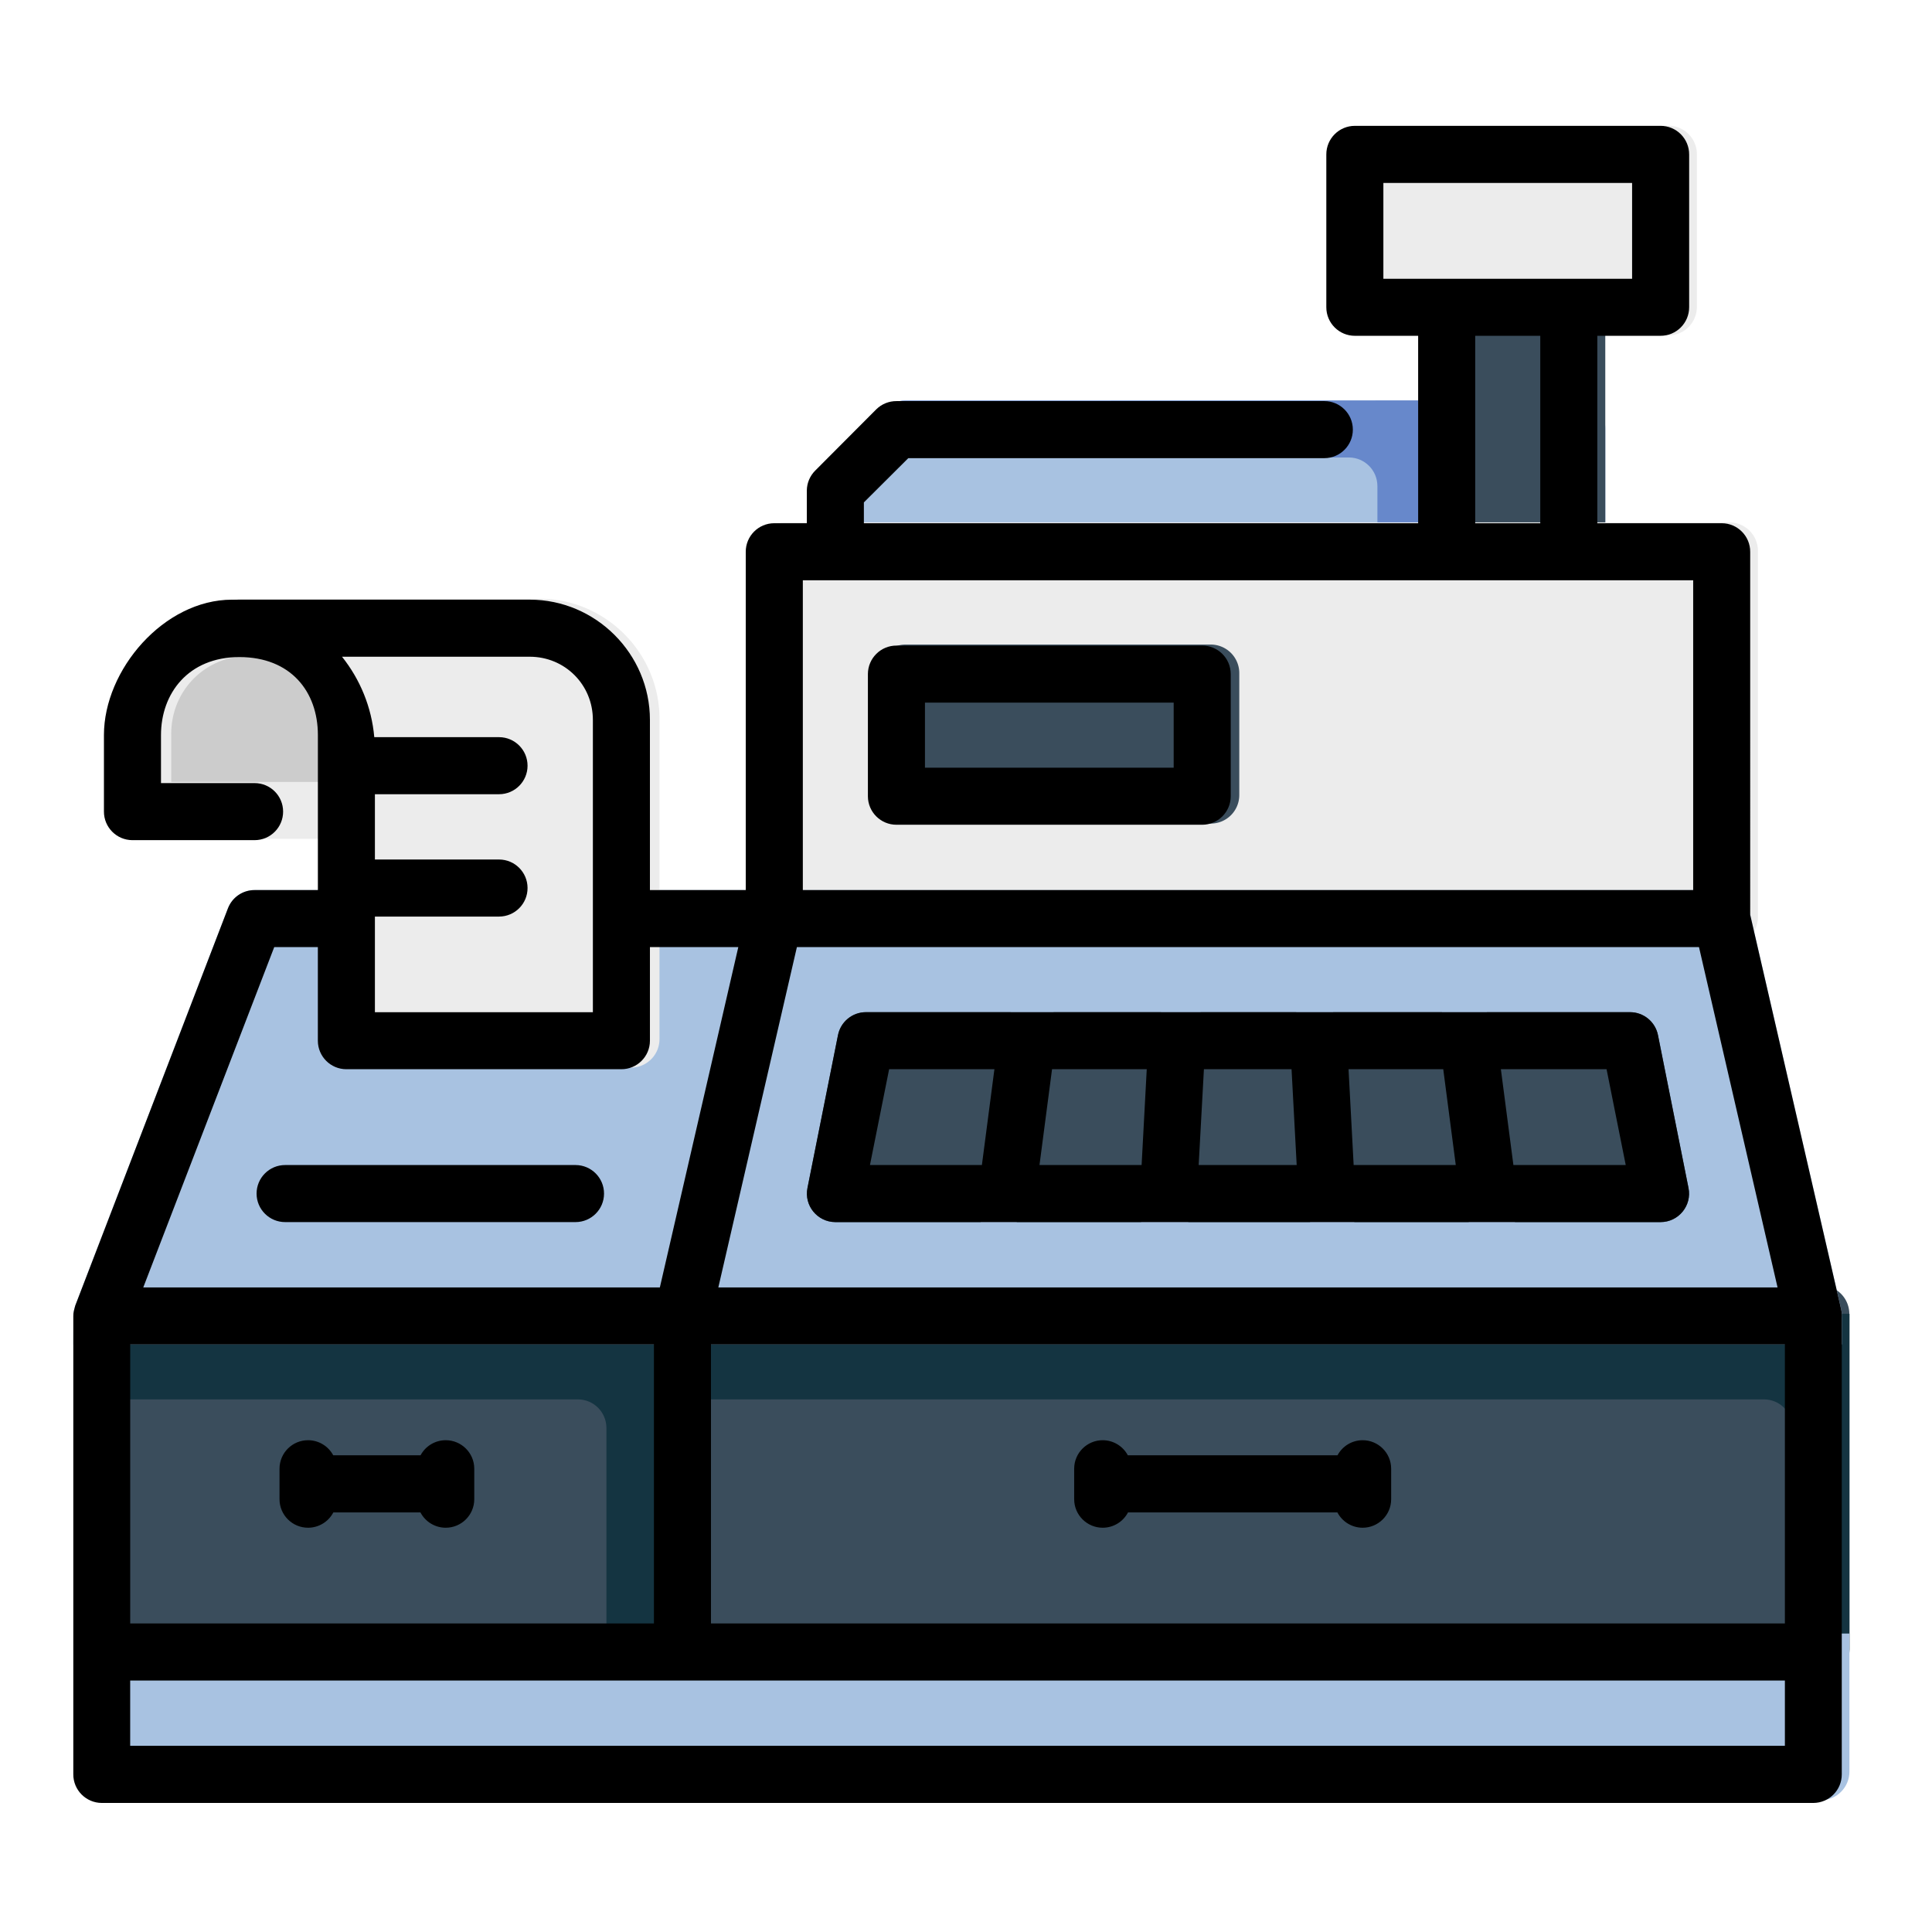
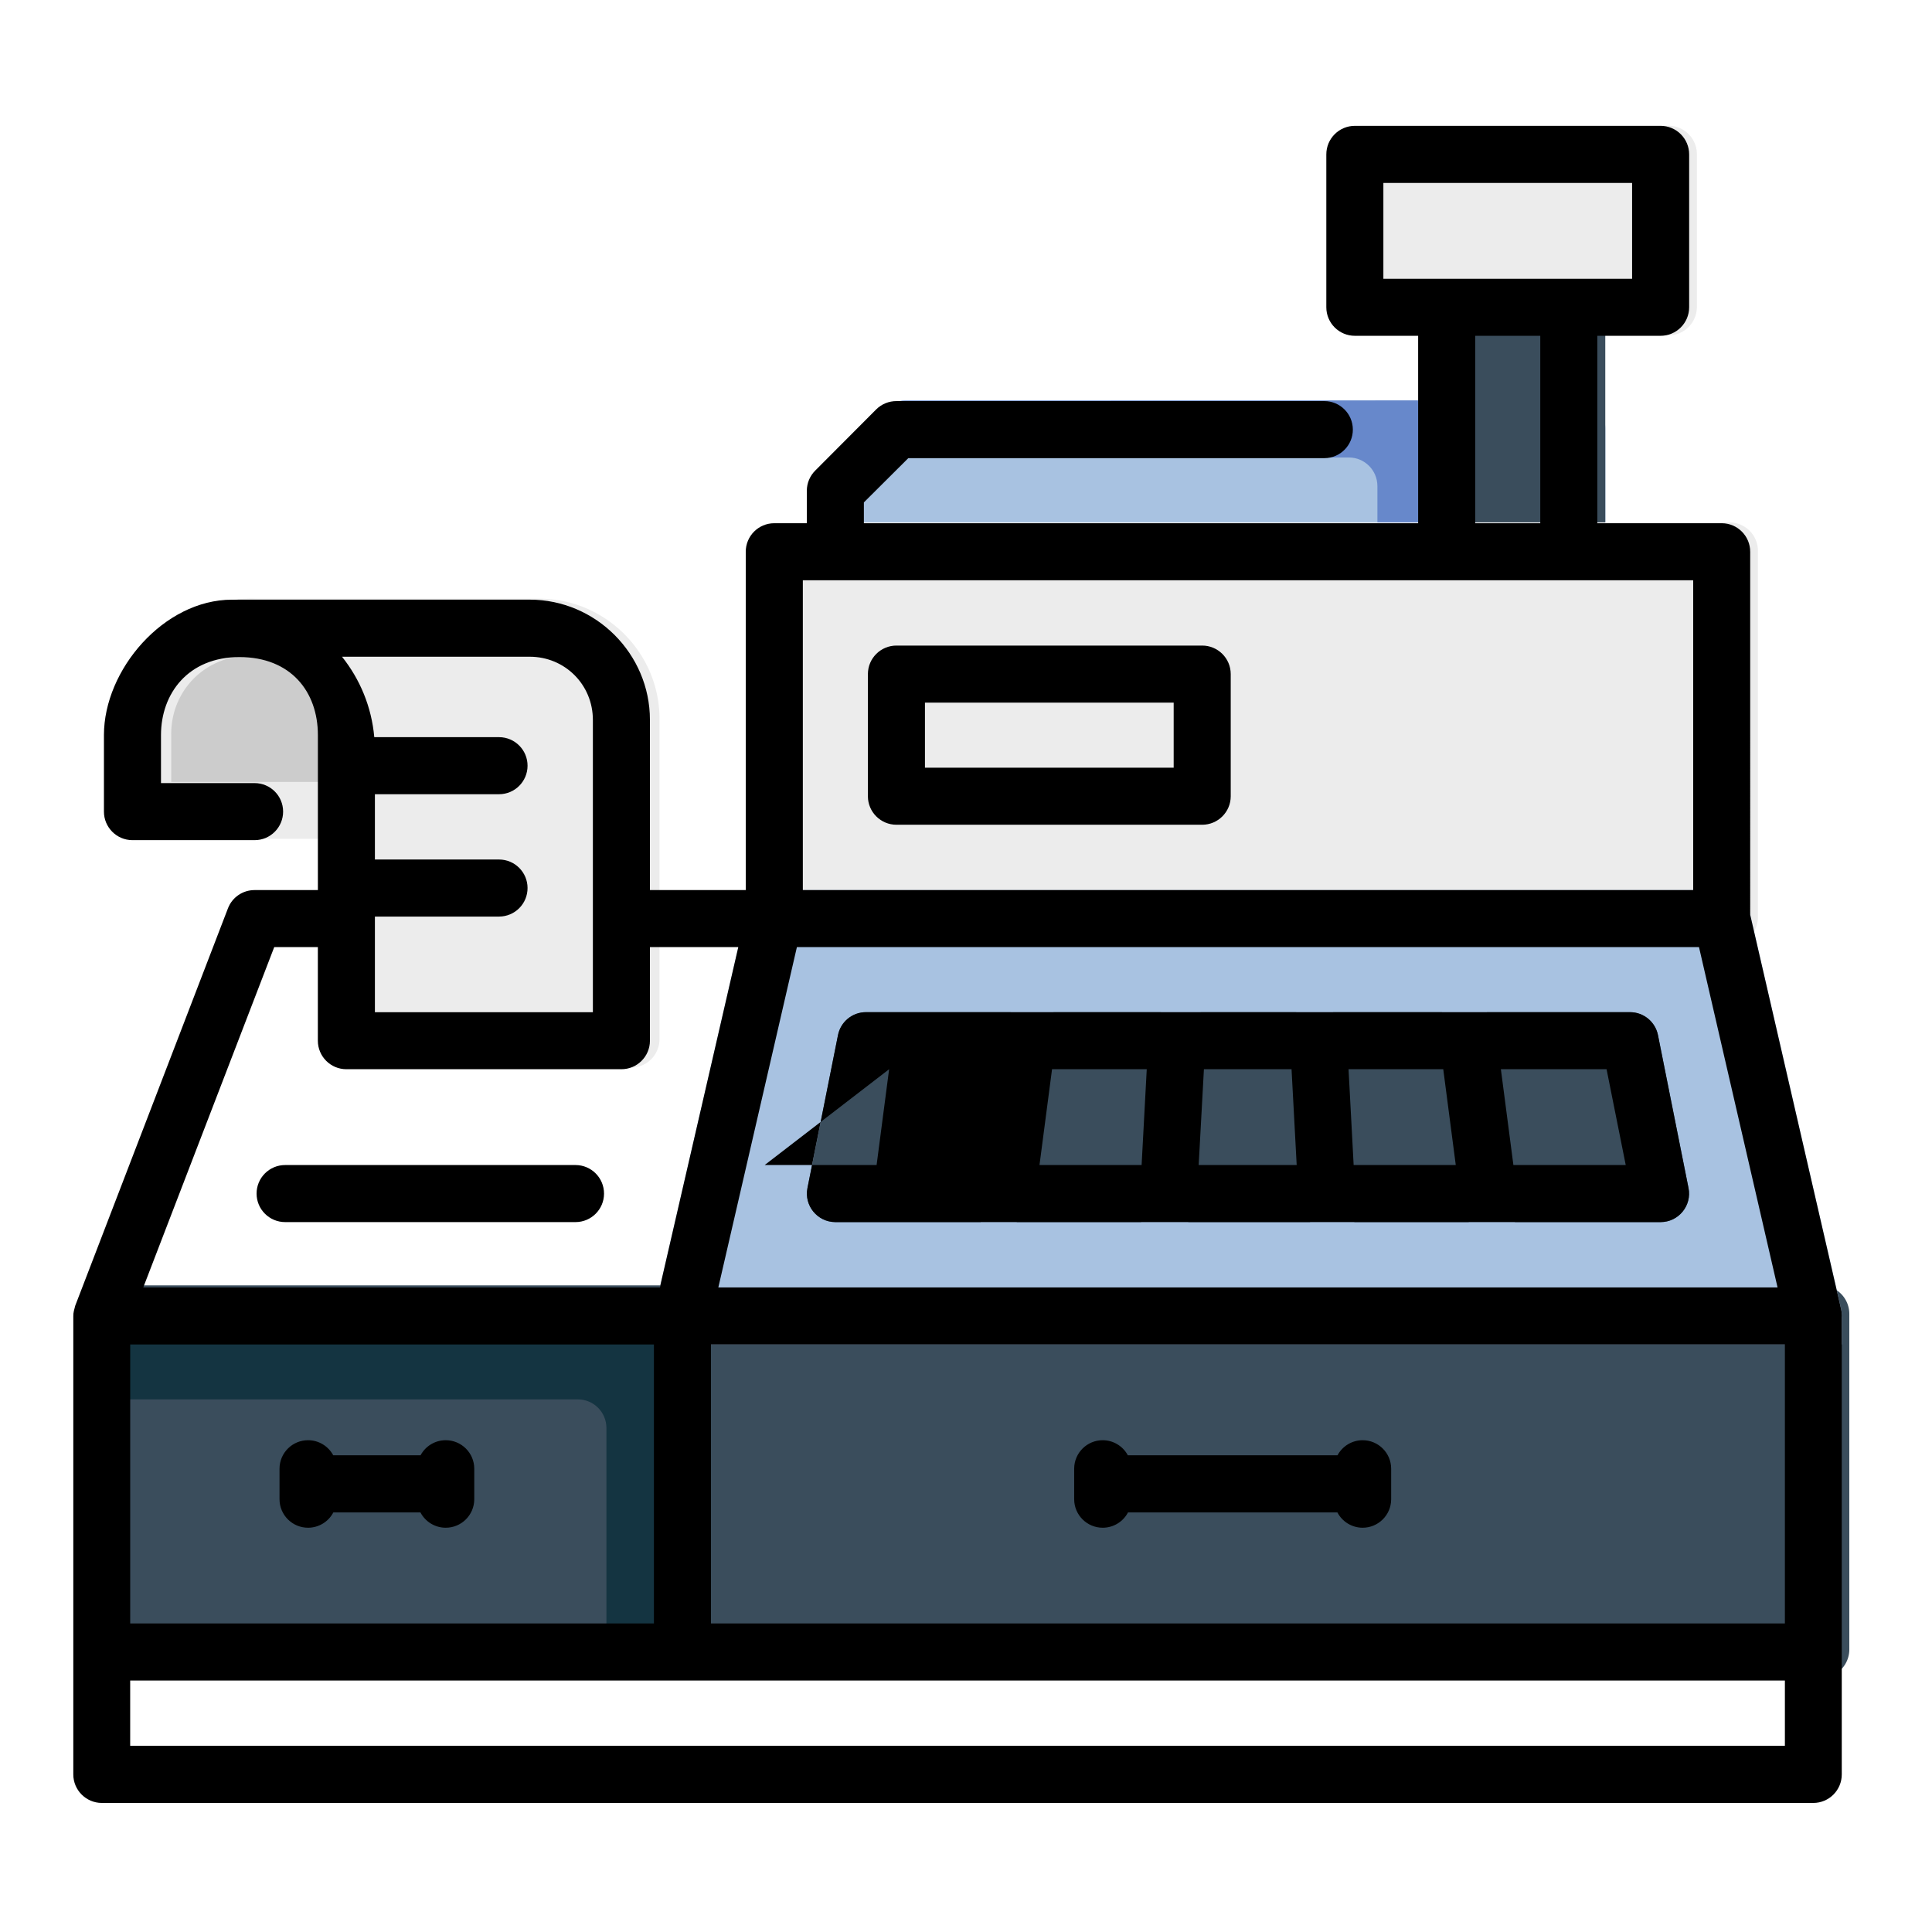
<svg xmlns="http://www.w3.org/2000/svg" xmlns:ns1="http://www.inkscape.org/namespaces/inkscape" xmlns:ns2="http://sodipodi.sourceforge.net/DTD/sodipodi-0.dtd" width="64pt" height="64pt" viewBox="0 0 22.578 22.578" version="1.1" id="svg831" ns1:version="1.1.2 (1:1.1+202202050950+0a00cf5339)" ns2:docname="7 - Cashier Machine.svg" ns1:export-filename="/media/taufikramadhan/Data/Tr Design Studio/Project Design/TR Creative Design/Icon Design/Project Hiring/Icon Icons/019 - Commerce And Shopping/5 - Send/7 - Cashier Machine.png" ns1:export-xdpi="576" ns1:export-ydpi="576">
  <defs id="defs825">
    <pattern id="EMFhbasepattern" patternUnits="userSpaceOnUse" width="6" height="6" x="0" y="0" />
    <pattern id="EMFhbasepattern-9" patternUnits="userSpaceOnUse" width="6" height="6" x="0" y="0" />
    <pattern id="EMFhbasepattern-0" patternUnits="userSpaceOnUse" width="6" height="6" x="0" y="0" />
    <pattern id="EMFhbasepattern-7" patternUnits="userSpaceOnUse" width="6" height="6" x="0" y="0" />
    <pattern id="EMFhbasepattern-2" patternUnits="userSpaceOnUse" width="6" height="6" x="0" y="0" />
    <pattern id="EMFhbasepattern-98" patternUnits="userSpaceOnUse" width="6" height="6" x="0" y="0" />
    <pattern id="EMFhbasepattern-6" patternUnits="userSpaceOnUse" width="6" height="6" x="0" y="0" />
    <pattern id="EMFhbasepattern-01" patternUnits="userSpaceOnUse" width="6" height="6" x="0" y="0" />
    <pattern id="EMFhbasepattern-07" patternUnits="userSpaceOnUse" width="6" height="6" x="0" y="0" />
    <pattern id="EMFhbasepattern-8" patternUnits="userSpaceOnUse" width="6" height="6" x="0" y="0" />
    <pattern id="EMFhbasepattern-4" patternUnits="userSpaceOnUse" width="6" height="6" x="0" y="0" />
    <pattern id="EMFhbasepattern-40" patternUnits="userSpaceOnUse" width="6" height="6" x="0" y="0" />
    <pattern id="EMFhbasepattern-08" patternUnits="userSpaceOnUse" width="6" height="6" x="0" y="0" />
    <pattern id="EMFhbasepattern-04" patternUnits="userSpaceOnUse" width="6" height="6" x="0" y="0" />
    <pattern id="EMFhbasepattern-014" patternUnits="userSpaceOnUse" width="6" height="6" x="0" y="0" />
    <pattern id="EMFhbasepattern-27" patternUnits="userSpaceOnUse" width="6" height="6" x="0" y="0" />
    <pattern id="EMFhbasepattern-09" patternUnits="userSpaceOnUse" width="6" height="6" x="0" y="0" />
    <pattern id="EMFhbasepattern-5" patternUnits="userSpaceOnUse" width="6" height="6" x="0" y="0" />
    <pattern id="EMFhbasepattern-018" patternUnits="userSpaceOnUse" width="6" height="6" x="0" y="0" />
  </defs>
  <ns2:namedview id="base" pagecolor="#ffffff" bordercolor="#666666" borderopacity="1.0" ns1:pageopacity="0.0" ns1:pageshadow="2" ns1:zoom="4.4249417" ns1:cx="26.32803" ns1:cy="47.458252" ns1:document-units="pt" ns1:current-layer="layer1" showgrid="false" units="pt" ns1:window-width="1366" ns1:window-height="705" ns1:window-x="0" ns1:window-y="31" ns1:window-maximized="1" ns1:pagecheckerboard="true" ns1:showpageshadow="false" ns1:object-paths="true" ns1:snap-intersection-paths="true" ns1:snap-smooth-nodes="true" ns1:snap-midpoints="true" showguides="true" ns1:snap-bbox="true" ns1:bbox-nodes="true" ns1:snap-nodes="false" ns1:snap-global="true" ns1:document-rotation="0">
    <ns1:grid type="xygrid" id="grid1378" />
    <ns2:guide position="0.97,21.608" orientation="78,0" id="guide1380" ns1:locked="false" />
    <ns2:guide position="0.97,0.97" orientation="0,78" id="guide1382" ns1:locked="false" />
    <ns2:guide position="21.608,0.97" orientation="-78,0" id="guide1384" ns1:locked="false" />
    <ns2:guide position="21.608,21.608" orientation="0,-78" id="guide1386" ns1:locked="false" />
  </ns2:namedview>
  <g ns1:label="Icon" ns1:groupmode="layer" id="layer1" transform="translate(0,-274.422)">
    <g id="g22564" style="display:inline;stroke-width:0.795" transform="matrix(1.258,0,0,1.258,77.389,-77.3)">
      <g id="g822512" style="display:inline;stroke-width:0.795">
        <path style="color:#000000;clip-rule:evenodd;fill:#3a4d5c;fill-rule:evenodd;stroke-width:0.795;stroke-linecap:round;stroke-linejoin:round;stroke-miterlimit:1.5;-inkscape-stroke:none" d="m -60.477,291.529 a 0.265,0.265 0 0 0 -0.264,0.264 v 3.119 a 0.265,0.265 0 0 0 0.264,0.264 h 5.387 a 0.265,0.265 0 0 0 0.264,-0.264 v -3.119 a 0.265,0.265 0 0 0 -0.264,-0.264 z" id="path1275183" />
        <path id="path466429" style="color:#000000;clip-rule:evenodd;fill:#143441;fill-opacity:1;fill-rule:evenodd;stroke-width:0.795;stroke-linecap:round;stroke-linejoin:round;stroke-miterlimit:1.5;-inkscape-stroke:none" d="m -60.74,291.793 v 0.795 h 4.592 c 0.145,5.8e-4 0.263,0.118 0.264,0.264 v 2.324 h 0.795 c 0.145,-5.8e-4 0.263,-0.118 0.264,-0.264 v -3.119 z" ns2:nodetypes="ccccccccc" />
        <path style="color:#000000;clip-rule:evenodd;fill:#3a4d5c;fill-rule:evenodd;stroke-width:0.795;stroke-linecap:round;stroke-linejoin:round;stroke-miterlimit:1.5;-inkscape-stroke:none" d="m -55.09,291.529 a 0.265,0.265 0 0 0 -0.266,0.264 v 3.119 a 0.265,0.265 0 0 0 0.266,0.264 h 10.488 a 0.265,0.265 0 0 0 0.264,-0.264 v -3.119 a 0.265,0.265 0 0 0 -0.264,-0.264 z" id="path1275177" />
-         <path id="path459463" style="color:#000000;clip-rule:evenodd;fill:#143441;fill-opacity:1;fill-rule:evenodd;stroke-width:0.795;stroke-linecap:round;stroke-linejoin:round;stroke-miterlimit:1.5;-inkscape-stroke:none" d="m -55.355,291.793 v 0.795 h 10.225 c 0.145,5.8e-4 0.263,0.118 0.264,0.264 v 2.324 h 0.266 c 0.145,-5.8e-4 0.263,-0.118 0.264,-0.264 v -3.119 z" ns2:nodetypes="ccccccccc" />
-         <path style="color:#000000;clip-rule:evenodd;fill:#a8c2e1;fill-rule:evenodd;stroke-width:0.795;stroke-linecap:round;stroke-linejoin:round;stroke-miterlimit:1.5;-inkscape-stroke:none" d="m -60.74,296.045 c -5.64e-4,0.146 0.117,0.265 0.264,0.266 h 15.875 c 0.146,-5.2e-4 0.264,-0.119 0.264,-0.266 v -1.282 h -16.402 z" id="path1275171" ns2:nodetypes="ccccccc" />
        <path style="color:#000000;fill:#a8c2e1;stroke-width:0.795;stroke-linecap:round;stroke-linejoin:round;stroke-miterlimit:1.5;-inkscape-stroke:none" d="m -53.105,283.309 a 0.265,0.265 0 0 0 -0.188,0.076 l -0.566,0.568 a 0.265,0.265 0 0 0 -0.078,0.186 v 0.568 a 0.265,0.265 0 0 0 0.264,0.264 h 6.805 a 0.265,0.265 0 0 0 0.264,-0.264 v -1.135 a 0.265,0.265 0 0 0 -0.264,-0.264 z" id="path1275165" />
        <path id="path397608" style="color:#000000;fill:#6788cb;fill-opacity:1;stroke-width:0.795;stroke-linecap:round;stroke-linejoin:round;stroke-miterlimit:1.5;-inkscape-stroke:none" d="m -53.105,283.309 c -0.07,-5.3e-4 -0.138,0.027 -0.188,0.076 l -0.452,0.453 h 4.759 c 0.145,5.8e-4 0.263,0.118 0.264,0.264 v 0.869 h 0.795 c 0.145,-5.8e-4 0.263,-0.118 0.264,-0.264 v -1.135 c -5.81e-4,-0.145 -0.118,-0.263 -0.264,-0.264 z" ns2:nodetypes="ccccccccccc" />
        <path style="color:#000000;fill:#3a4d5c;stroke-width:0.795;stroke-linecap:round;stroke-linejoin:round;stroke-miterlimit:1.5;-inkscape-stroke:none" d="m -48.004,282.174 a 0.265,0.265 0 0 0 -0.264,0.264 v 2.27 a 0.265,0.265 0 0 0 0.264,0.264 h 1.135 a 0.265,0.265 0 0 0 0.264,-0.264 v -2.27 a 0.265,0.265 0 0 0 -0.264,-0.264 z" id="path1275159" />
        <path style="color:#000000;fill:#ececec;stroke-width:0.795;stroke-linecap:round;stroke-linejoin:round;stroke-miterlimit:1.5;-inkscape-stroke:none" d="m -54.24,284.441 a 0.265,0.265 0 0 0 -0.264,0.266 v 3.4 a 0.265,0.265 0 0 0 0.264,0.266 h 8.789 a 0.265,0.265 0 0 0 0.264,-0.266 v -3.4 a 0.265,0.265 0 0 0 -0.264,-0.266 z" id="path1275153" />
-         <path id="path1275147" style="color:#000000;clip-rule:evenodd;fill:#a8c2e1;fill-rule:evenodd;stroke-width:3.004;stroke-linecap:round;stroke-linejoin:round;stroke-miterlimit:1.5;-inkscape-stroke:none" d="m -229.571,45.324 c 7.119,0 14.238,0 21.357,0 0.466,3.8e-5 0.87,-0.322 0.975,-0.775 l 3.211,-13.93 c 0.144,-0.627 -0.332,-1.225 -0.975,-1.225 l -18.211,-4.7e-5 c -0.415,-0.002 -0.788,0.253 -0.938,0.641 l -5.354,13.93 c -0.041,0.113 -0.06,0.233 -0.059,0.354 z" transform="matrix(0.265,0,0,0.265,0,280.067)" ns2:nodetypes="cccccccccc" />
        <path id="path1275141" style="color:#000000;clip-rule:evenodd;fill:#a8c2e1;fill-rule:evenodd;stroke-width:3.004;stroke-linecap:round;stroke-linejoin:round;stroke-miterlimit:1.5;-inkscape-stroke:none" d="m -167.576,44.24 c -0.004,-0.048 -0.011,-0.096 -0.021,-0.143 l -3.211,-13.93 c -0.105,-0.453 -0.509,-0.774 -0.975,-0.773 l -33.219,5e-6 c -0.465,-2.48e-4 -0.869,0.32 -0.975,0.773 l -3.211,13.93 c -0.146,0.627 0.331,1.227 0.975,1.227 13.546,0 27.091,0 40.637,0 z" transform="matrix(0.265,0,0,0.265,0,280.067)" ns2:nodetypes="cccccccccc" />
        <path style="color:#000000;fill:#ececec;fill-opacity:1;stroke-width:0.795;stroke-linecap:round;stroke-linejoin:round;stroke-miterlimit:1.5;-inkscape-stroke:none" d="m -59.201,285.15 c -0.692,0 -1.256,0.564 -1.256,1.256 v 0.709 a 0.265,0.265 0 0 0 0.264,0.266 h 1.984 a 0.265,0.265 0 0 0 0.266,-0.266 v -0.709 c 0,-0.692 -0.566,-1.256 -1.258,-1.256 z" id="path1275114" />
-         <path style="color:#000000;fill:#3a4d5c;stroke-width:0.795;stroke-linecap:round;stroke-linejoin:round;stroke-miterlimit:1.5;-inkscape-stroke:none" d="m -53.105,285.576 a 0.265,0.265 0 0 0 -0.266,0.264 v 1.135 a 0.265,0.265 0 0 0 0.266,0.264 h 2.834 a 0.265,0.265 0 0 0 0.266,-0.264 v -1.135 a 0.265,0.265 0 0 0 -0.266,-0.264 z" id="path1275108" />
        <path style="color:#000000;fill:#ececec;stroke-width:0.795;stroke-linecap:round;stroke-linejoin:round;stroke-miterlimit:1.5;-inkscape-stroke:none" d="m -48.854,280.756 a 0.265,0.265 0 0 0 -0.266,0.266 v 1.416 a 0.265,0.265 0 0 0 0.266,0.266 h 2.834 a 0.265,0.265 0 0 0 0.266,-0.266 v -1.416 a 0.265,0.265 0 0 0 -0.266,-0.266 z" id="path1275102" />
        <path id="path1275096" style="color:#000000;fill:#3a4d5c;stroke-width:3.004;stroke-linecap:round;stroke-linejoin:round;stroke-miterlimit:1.5;-inkscape-stroke:none" d="m -201.783,33.676 c -0.478,-7.62e-4 -0.889,0.336 -0.982,0.805 l -1.07,5.359 c -0.123,0.616 0.346,1.191 0.975,1.195 h 5.096 l 1.052,-7.359 z m 6.574,0 -1.291,7.359 h 4.358 l 0.699,-7.359 z m 5.156,0 -0.432,7.359 h 4.269 l -0.486,-7.359 z m 4.645,0 0.743,7.359 h 4.012 l -0.938,-7.359 z m 5.39,0 0.984,7.359 h 5.104 c 0.631,-2.48e-4 1.104,-0.577 0.98,-1.195 l -1.07,-5.359 c -0.093,-0.468 -0.504,-0.805 -0.98,-0.805 z" transform="matrix(0.265,0,0,0.265,0,280.067)" ns2:nodetypes="ccccccccccccccccccccccccccccc" />
        <path style="color:#000000;fill:#ececec;stroke-width:0.795;stroke-linecap:round;stroke-linejoin:round;stroke-miterlimit:1.5;-inkscape-stroke:none" d="m -59.201,285.15 a 0.265,0.265 0 0 0 0,0.529 c 0.423,0 0.729,0.315 0.729,0.727 v 2.836 a 0.265,0.265 0 0 0 0.264,0.264 h 2.551 a 0.265,0.265 0 0 0 0.266,-0.264 v -2.977 c 0,-0.613 -0.503,-1.115 -1.115,-1.115 z" id="path1275078" />
        <path style="color:#000000;fill:#cccccc;fill-opacity:1;stroke-width:0.795;stroke-linecap:round;stroke-linejoin:round;stroke-miterlimit:1.5;-inkscape-stroke:none" d="m -59.201,285.68 c 0.439,0 0.729,0.187 0.729,0.727 v 0.445 h -1.455 v -0.445 c 0,-0.408 0.319,-0.727 0.727,-0.727 z" id="path1275262" ns2:nodetypes="ssccss" />
      </g>
-       <path id="rect165047" style="color:#000000;clip-rule:evenodd;fill:#000000;fill-rule:evenodd;stroke-width:3.004;stroke-linecap:round;stroke-linejoin:round;stroke-miterlimit:1.5;-inkscape-stroke:none" d="m -224.008,19.215 c -2.389,0 -4.49,2.459 -4.49,4.746 v 2.68 c -0.002,0.552 0.444,1.002 0.996,1.004 h 4.289 c 0.552,-0.002 0.998,-0.451 0.996,-1.004 -0.002,-0.55 -0.446,-0.994 -0.996,-0.996 h -3.285 v -1.684 c 0,-1.455 0.952,-2.734 2.75,-2.734 1.798,0 2.75,1.211 2.75,2.734 v 5.434 h -2.215 c -0.416,-0.002 -0.789,0.252 -0.938,0.641 l -5.354,13.93 c -0.034,0.127 -0.071,0.246 -0.067,0.369 v 16.057 c -0.002,0.552 0.446,1.002 0.998,1.004 h 60 c 0.552,-0.002 0.998,-0.451 0.996,-1.004 V 56.057 44.383 c 0.007,-0.096 -7.1e-4,-0.192 -0.021,-0.285 l -3.189,-13.836 V 17.539 c 0.002,-0.552 -0.444,-1.002 -0.996,-1.004 h -4.363 V 9.965 h 2.215 c 0.555,0.002 1.006,-0.449 1.004,-1.004 V 3.609 c 0.002,-0.555 -0.449,-1.006 -1.004,-1.004 h -10.711 c -0.555,-0.002 -1.006,0.449 -1.004,1.004 v 5.352 c -0.002,0.555 0.449,1.006 1.004,1.004 h 2.215 v 6.57 h -19.43 v -0.73 l 1.557,-1.551 h 14.588 c 0.552,-0.002 0.998,-0.451 0.996,-1.004 -0.002,-0.55 -0.446,-0.994 -0.996,-0.996 h -15 c -0.265,-0.002 -0.52,0.101 -0.709,0.287 l -2.141,2.148 c -0.187,0.186 -0.293,0.438 -0.295,0.701 v 1.145 h -1.145 c -0.552,0.002 -0.998,0.451 -0.996,1.004 v 11.855 h -3.359 v -5.965 c 0,-2.316 -1.899,-4.215 -4.215,-4.215 h -9.641 z m 40.361,-14.609 h 8.719 v 3.359 h -8.719 z m 3.219,5.359 h 2.281 v 6.57 h -2.281 z m -23.57,8.57 h 31.211 v 10.859 h -31.211 z m 3.285,2.289 c -0.552,-0.002 -1.002,0.444 -1.004,0.996 v 4.289 c 0.002,0.552 0.452,0.998 1.004,0.996 h 10.711 c 0.552,0.002 1.002,-0.444 1.004,-0.996 v -4.289 c -0.002,-0.552 -0.452,-0.998 -1.004,-0.996 z m -19.438,0.391 h 6.578 c 1.235,0 2.215,0.98 2.215,2.215 v 10.246 h -7.641 v -3.352 h 4.355 c 0.552,-0.002 0.998,-0.451 0.996,-1.004 -0.002,-0.55 -0.447,-0.994 -0.996,-0.996 h -4.355 v -2.289 h 4.355 c 0.55,-0.002 0.994,-0.447 0.996,-0.996 0.002,-0.552 -0.444,-1.002 -0.996,-1.004 h -4.377 c -0.093,-1.059 -0.501,-2.031 -1.131,-2.82 z m 20.434,1.609 h 8.719 v 2.281 h -8.719 z m -22.811,8.57 h 1.529 v 3.285 c 0.002,0.549 0.447,0.994 0.996,0.996 h 9.641 c 0.552,0.002 1.002,-0.444 1.004,-0.996 v -3.285 h 3.098 l -2.75,11.93 h -18.109 z m 18.322,0 h 31.623 l 2.754,11.93 h -37.131 z m 2.422,2.281 c -0.478,-7.62e-4 -0.889,0.336 -0.982,0.805 l -1.07,5.359 c -0.123,0.616 0.346,1.191 0.975,1.195 h 28.93 c 0.631,-2.48e-4 1.104,-0.577 0.98,-1.195 l -1.07,-5.359 c -0.093,-0.468 -0.504,-0.805 -0.98,-0.805 z m 0.811,2 h 3.691 l -0.439,3.359 h -3.924 z m 5.711,0 h 3.32 l -0.18,3.359 h -3.58 z m 5.324,0 h 3.072 l 0.18,3.359 h -3.436 z m 5.07,0 h 3.32 l 0.439,3.359 h -3.58 z m 5.34,0 h 3.705 l 0.672,3.359 h -3.938 z m -42.615,3.359 c -0.555,-0.002 -1.006,0.449 -1.004,1.004 0.002,0.552 0.452,0.998 1.004,0.996 h 10.18 c 0.549,-0.002 0.994,-0.447 0.996,-0.996 0.002,-0.552 -0.444,-1.002 -0.996,-1.004 z m -5.434,6.289 h 18.359 v 9.781 h -18.359 z m 20.359,0 h 37.646 v 9.781 h -37.646 z m -14.119,3.357 c -0.553,-0.003 -1.004,0.443 -1.006,0.996 v 0.539 0.537 c 0.002,0.553 0.453,0.999 1.006,0.996 0.37,-0.002 0.709,-0.209 0.881,-0.537 h 3.053 c 0.172,0.329 0.512,0.536 0.883,0.537 0.552,0.002 1.002,-0.444 1.004,-0.996 v -0.537 -0.539 c -0.002,-0.552 -0.452,-0.998 -1.004,-0.996 -0.368,0.001 -0.706,0.205 -0.879,0.529 h -3.061 c -0.173,-0.324 -0.51,-0.527 -0.877,-0.529 z m 27.855,0 c -0.552,-0.002 -1.002,0.444 -1.004,0.996 v 0.539 0.537 c 0.002,0.552 0.452,0.998 1.004,0.996 0.371,-0.001 0.711,-0.208 0.883,-0.537 h 7.34 c 0.171,0.328 0.51,0.535 0.881,0.537 0.552,0.002 1.002,-0.444 1.004,-0.996 v -0.537 -0.539 c -0.002,-0.552 -0.452,-0.998 -1.004,-0.996 -0.367,0.002 -0.704,0.205 -0.877,0.529 h -7.35 c -0.173,-0.324 -0.51,-0.527 -0.877,-0.529 z m -34.096,8.424 h 58.006 v 2.289 h -58.006 z" transform="matrix(0.265,0,0,0.265,0,280.067)" ns2:nodetypes="csccccccszsccccccccccccccccccccccccccccccccccccccccccsscccccccccccccccccccccccccccsscccccccccccccccccccccccccccccccccccccccccccccccccccccccccccccccccccccsccsccccccccccccccccccccccccccccccccccccccccccccccc" />
+       <path id="rect165047" style="color:#000000;clip-rule:evenodd;fill:#000000;fill-rule:evenodd;stroke-width:3.004;stroke-linecap:round;stroke-linejoin:round;stroke-miterlimit:1.5;-inkscape-stroke:none" d="m -224.008,19.215 c -2.389,0 -4.49,2.459 -4.49,4.746 v 2.68 c -0.002,0.552 0.444,1.002 0.996,1.004 h 4.289 c 0.552,-0.002 0.998,-0.451 0.996,-1.004 -0.002,-0.55 -0.446,-0.994 -0.996,-0.996 h -3.285 v -1.684 c 0,-1.455 0.952,-2.734 2.75,-2.734 1.798,0 2.75,1.211 2.75,2.734 v 5.434 h -2.215 c -0.416,-0.002 -0.789,0.252 -0.938,0.641 l -5.354,13.93 c -0.034,0.127 -0.071,0.246 -0.067,0.369 v 16.057 c -0.002,0.552 0.446,1.002 0.998,1.004 h 60 c 0.552,-0.002 0.998,-0.451 0.996,-1.004 V 56.057 44.383 c 0.007,-0.096 -7.1e-4,-0.192 -0.021,-0.285 l -3.189,-13.836 V 17.539 c 0.002,-0.552 -0.444,-1.002 -0.996,-1.004 h -4.363 V 9.965 h 2.215 c 0.555,0.002 1.006,-0.449 1.004,-1.004 V 3.609 c 0.002,-0.555 -0.449,-1.006 -1.004,-1.004 h -10.711 c -0.555,-0.002 -1.006,0.449 -1.004,1.004 v 5.352 c -0.002,0.555 0.449,1.006 1.004,1.004 h 2.215 v 6.57 h -19.43 v -0.73 l 1.557,-1.551 h 14.588 c 0.552,-0.002 0.998,-0.451 0.996,-1.004 -0.002,-0.55 -0.446,-0.994 -0.996,-0.996 h -15 c -0.265,-0.002 -0.52,0.101 -0.709,0.287 l -2.141,2.148 c -0.187,0.186 -0.293,0.438 -0.295,0.701 v 1.145 h -1.145 c -0.552,0.002 -0.998,0.451 -0.996,1.004 v 11.855 h -3.359 v -5.965 c 0,-2.316 -1.899,-4.215 -4.215,-4.215 h -9.641 z m 40.361,-14.609 h 8.719 v 3.359 h -8.719 z m 3.219,5.359 h 2.281 v 6.57 h -2.281 z m -23.57,8.57 h 31.211 v 10.859 h -31.211 z m 3.285,2.289 c -0.552,-0.002 -1.002,0.444 -1.004,0.996 v 4.289 c 0.002,0.552 0.452,0.998 1.004,0.996 h 10.711 c 0.552,0.002 1.002,-0.444 1.004,-0.996 v -4.289 c -0.002,-0.552 -0.452,-0.998 -1.004,-0.996 z m -19.438,0.391 h 6.578 c 1.235,0 2.215,0.98 2.215,2.215 v 10.246 h -7.641 v -3.352 h 4.355 c 0.552,-0.002 0.998,-0.451 0.996,-1.004 -0.002,-0.55 -0.447,-0.994 -0.996,-0.996 h -4.355 v -2.289 h 4.355 c 0.55,-0.002 0.994,-0.447 0.996,-0.996 0.002,-0.552 -0.444,-1.002 -0.996,-1.004 h -4.377 c -0.093,-1.059 -0.501,-2.031 -1.131,-2.82 z m 20.434,1.609 h 8.719 v 2.281 h -8.719 z m -22.811,8.57 h 1.529 v 3.285 c 0.002,0.549 0.447,0.994 0.996,0.996 h 9.641 c 0.552,0.002 1.002,-0.444 1.004,-0.996 v -3.285 h 3.098 l -2.75,11.93 h -18.109 z m 18.322,0 h 31.623 l 2.754,11.93 h -37.131 z m 2.422,2.281 c -0.478,-7.62e-4 -0.889,0.336 -0.982,0.805 l -1.07,5.359 c -0.123,0.616 0.346,1.191 0.975,1.195 h 28.93 c 0.631,-2.48e-4 1.104,-0.577 0.98,-1.195 l -1.07,-5.359 c -0.093,-0.468 -0.504,-0.805 -0.98,-0.805 z m 0.811,2 l -0.439,3.359 h -3.924 z m 5.711,0 h 3.32 l -0.18,3.359 h -3.58 z m 5.324,0 h 3.072 l 0.18,3.359 h -3.436 z m 5.07,0 h 3.32 l 0.439,3.359 h -3.58 z m 5.34,0 h 3.705 l 0.672,3.359 h -3.938 z m -42.615,3.359 c -0.555,-0.002 -1.006,0.449 -1.004,1.004 0.002,0.552 0.452,0.998 1.004,0.996 h 10.18 c 0.549,-0.002 0.994,-0.447 0.996,-0.996 0.002,-0.552 -0.444,-1.002 -0.996,-1.004 z m -5.434,6.289 h 18.359 v 9.781 h -18.359 z m 20.359,0 h 37.646 v 9.781 h -37.646 z m -14.119,3.357 c -0.553,-0.003 -1.004,0.443 -1.006,0.996 v 0.539 0.537 c 0.002,0.553 0.453,0.999 1.006,0.996 0.37,-0.002 0.709,-0.209 0.881,-0.537 h 3.053 c 0.172,0.329 0.512,0.536 0.883,0.537 0.552,0.002 1.002,-0.444 1.004,-0.996 v -0.537 -0.539 c -0.002,-0.552 -0.452,-0.998 -1.004,-0.996 -0.368,0.001 -0.706,0.205 -0.879,0.529 h -3.061 c -0.173,-0.324 -0.51,-0.527 -0.877,-0.529 z m 27.855,0 c -0.552,-0.002 -1.002,0.444 -1.004,0.996 v 0.539 0.537 c 0.002,0.552 0.452,0.998 1.004,0.996 0.371,-0.001 0.711,-0.208 0.883,-0.537 h 7.34 c 0.171,0.328 0.51,0.535 0.881,0.537 0.552,0.002 1.002,-0.444 1.004,-0.996 v -0.537 -0.539 c -0.002,-0.552 -0.452,-0.998 -1.004,-0.996 -0.367,0.002 -0.704,0.205 -0.877,0.529 h -7.35 c -0.173,-0.324 -0.51,-0.527 -0.877,-0.529 z m -34.096,8.424 h 58.006 v 2.289 h -58.006 z" transform="matrix(0.265,0,0,0.265,0,280.067)" ns2:nodetypes="csccccccszsccccccccccccccccccccccccccccccccccccccccccsscccccccccccccccccccccccccccsscccccccccccccccccccccccccccccccccccccccccccccccccccccccccccccccccccccsccsccccccccccccccccccccccccccccccccccccccccccccccc" />
    </g>
  </g>
</svg>